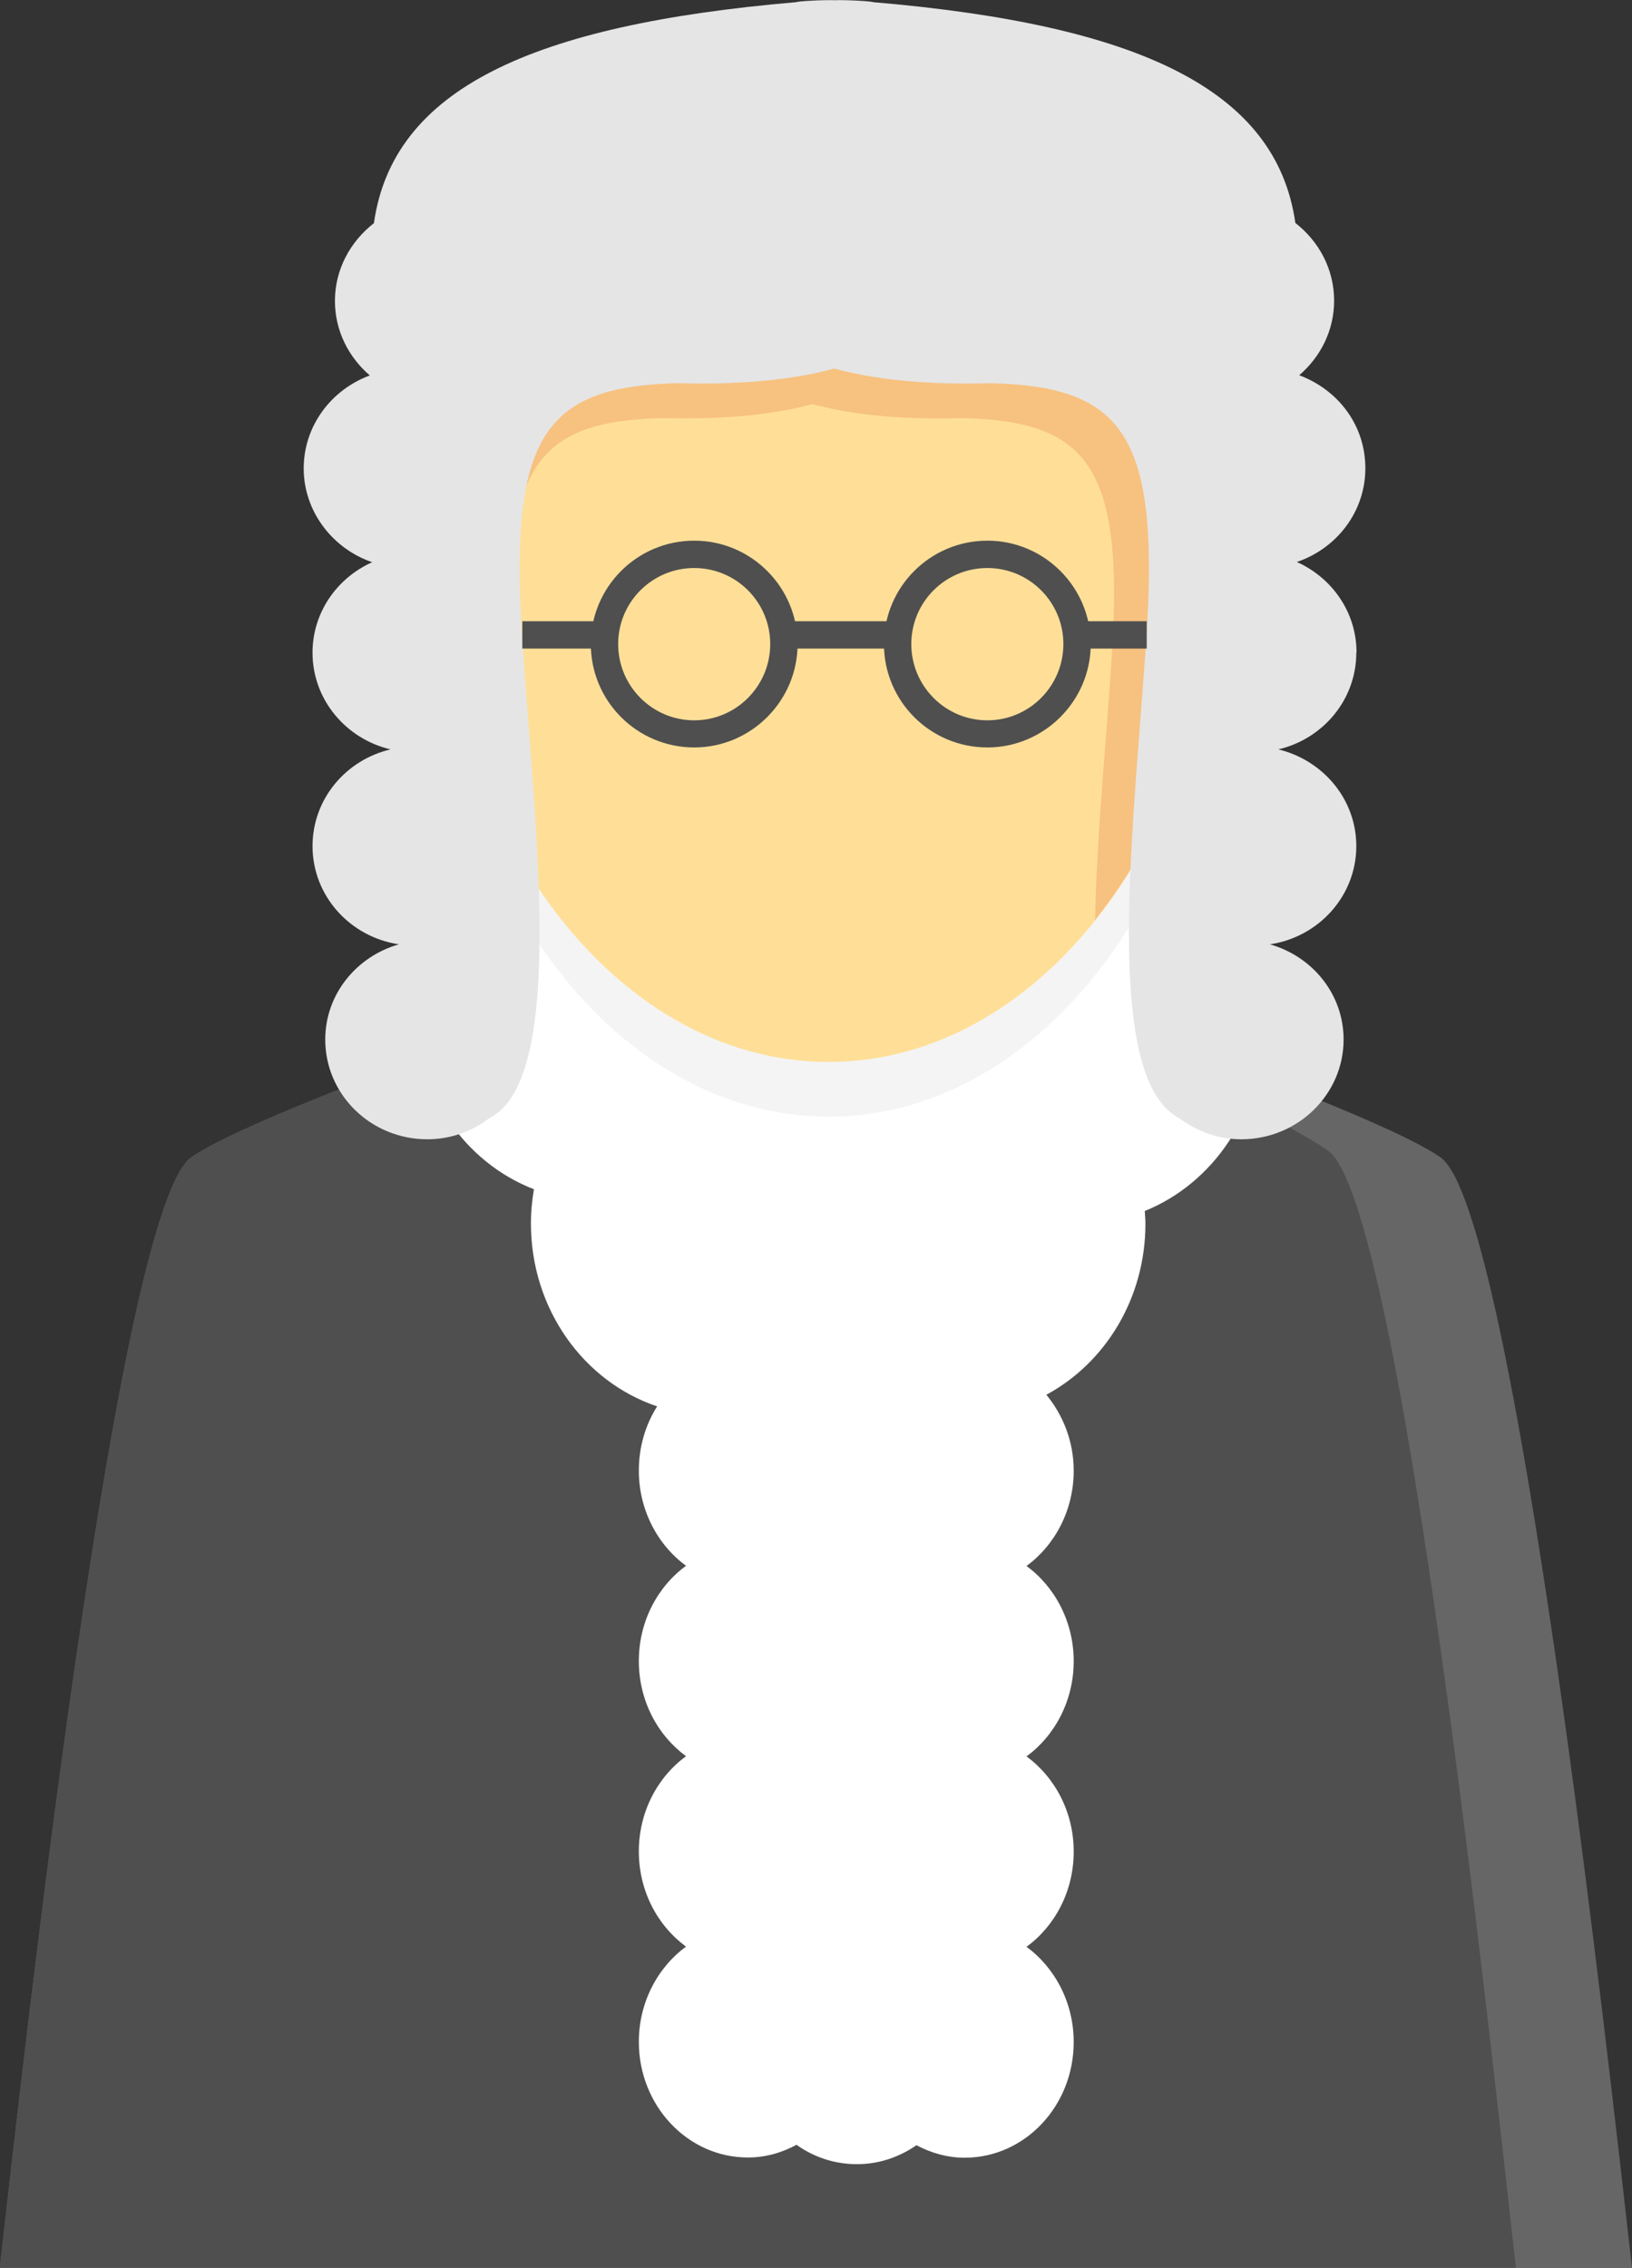
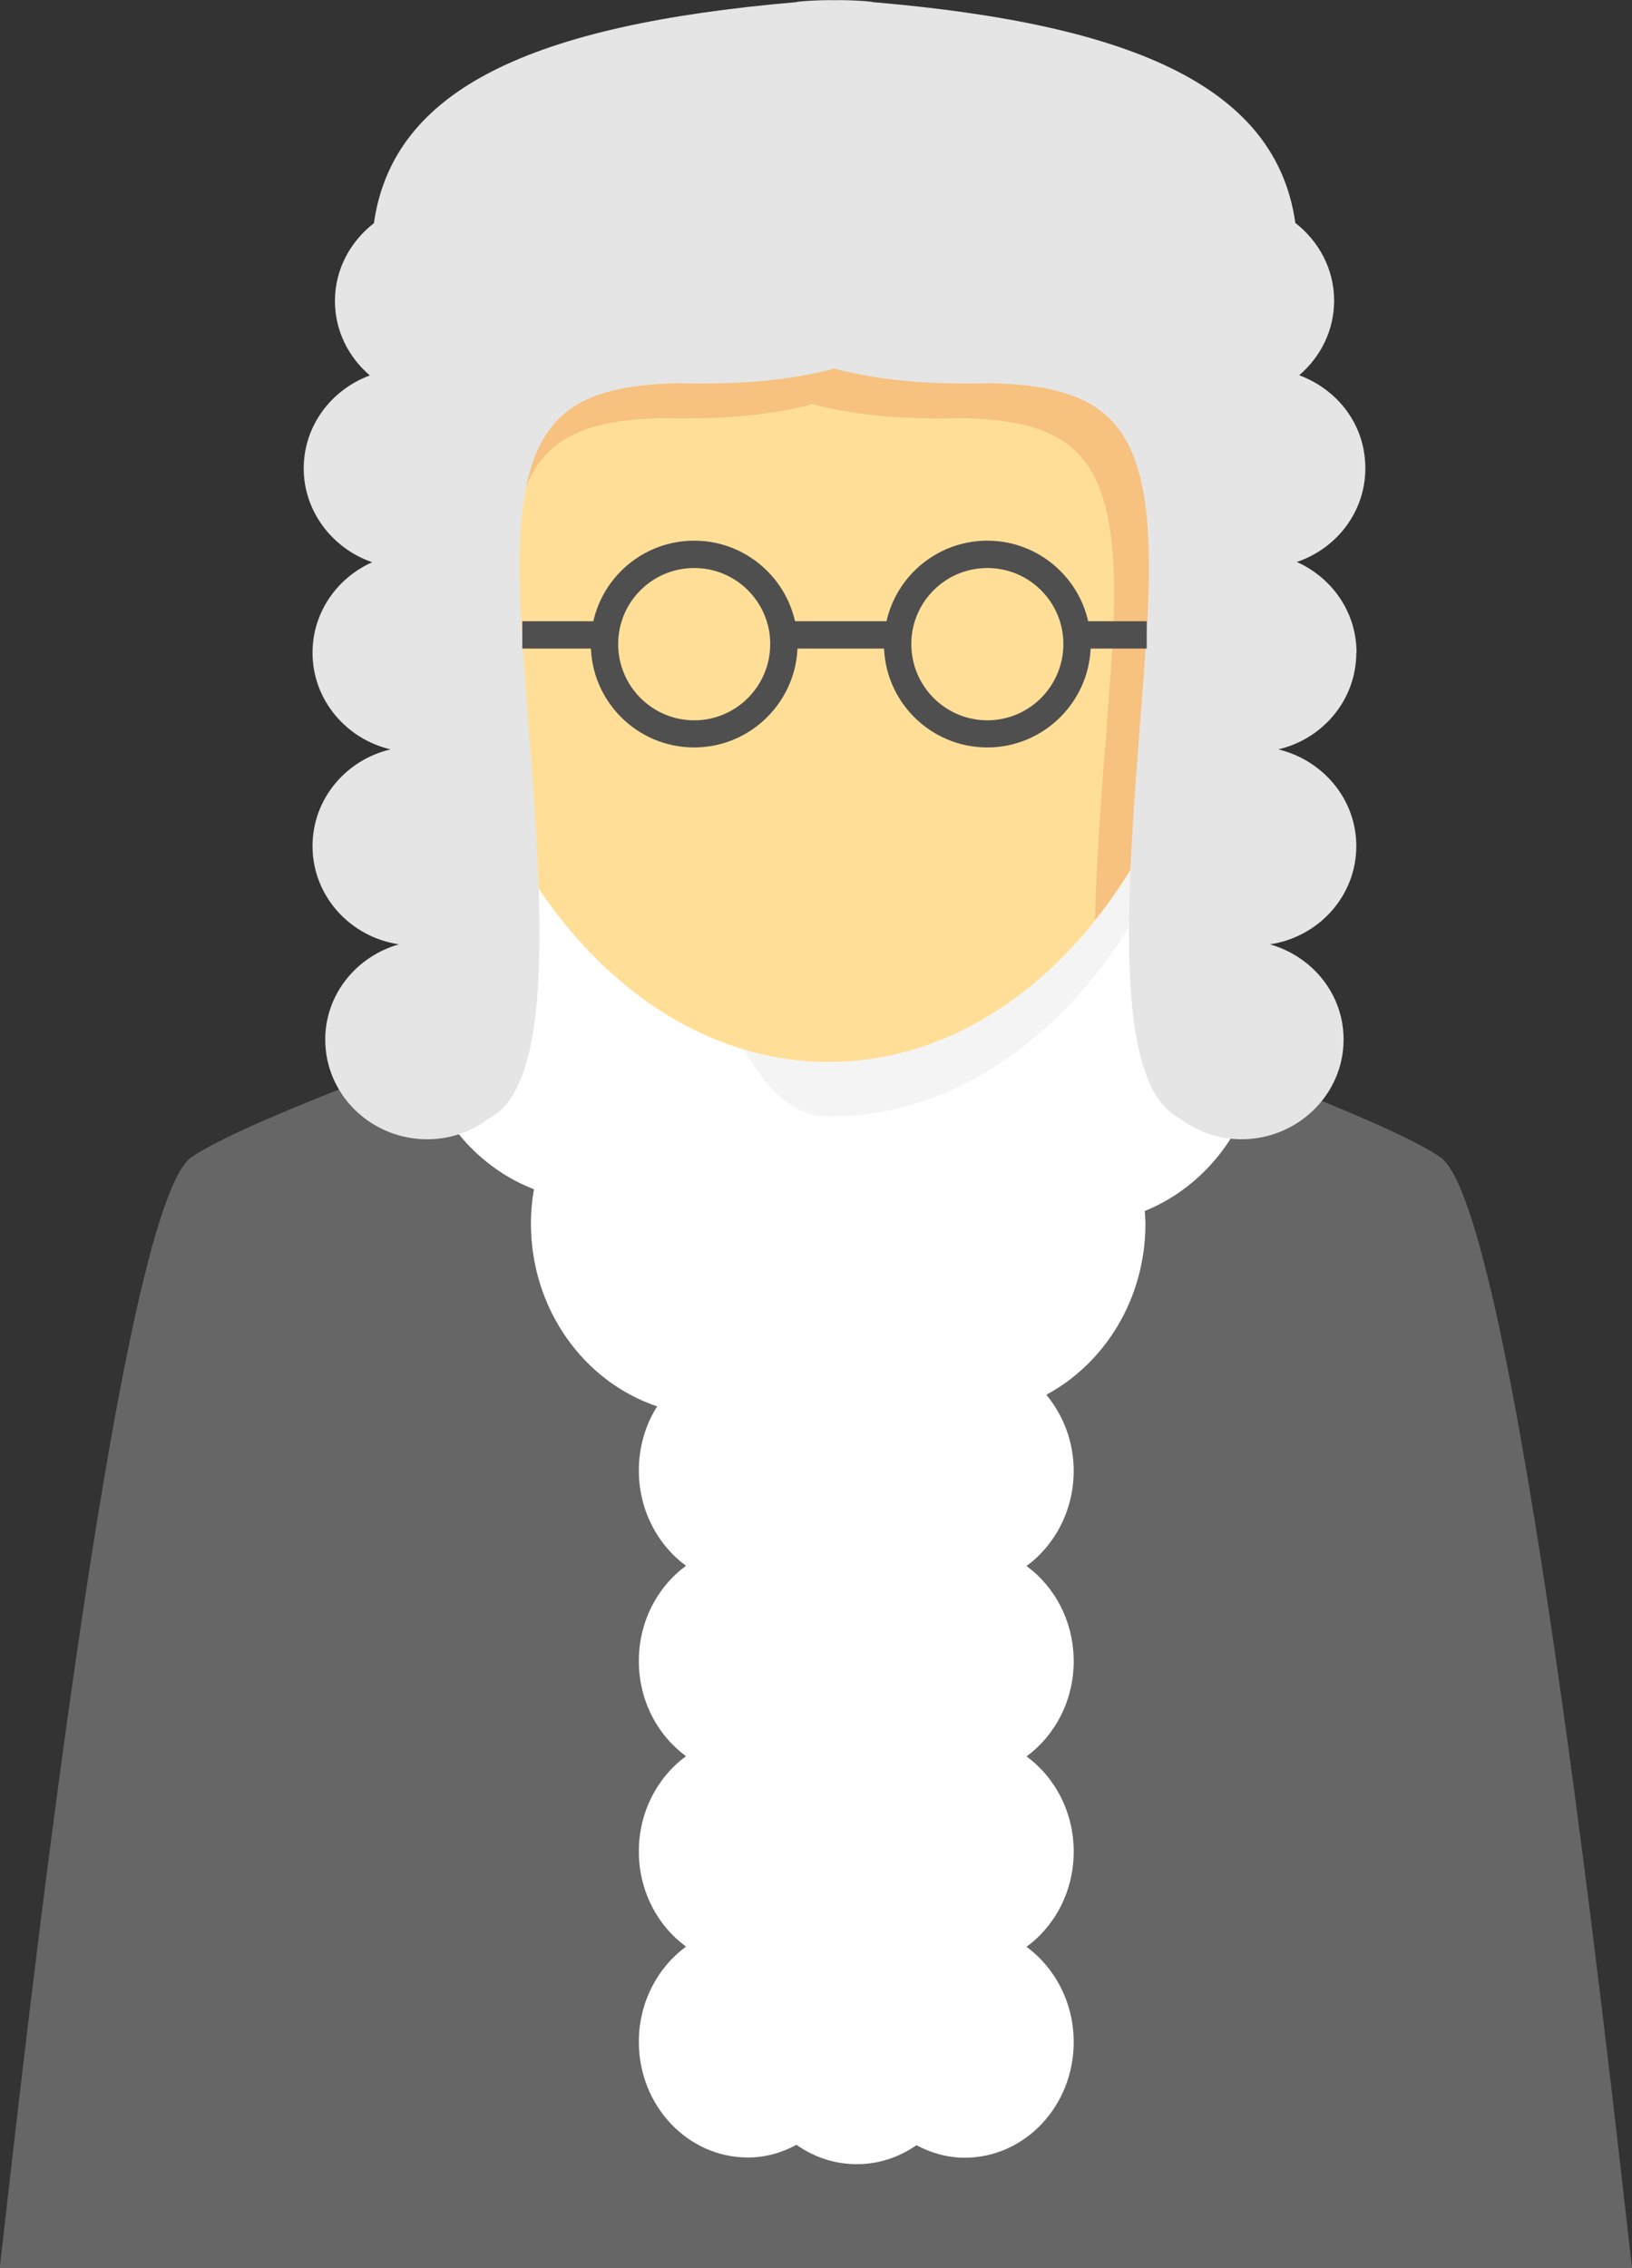
<svg xmlns="http://www.w3.org/2000/svg" id="katman_2" viewBox="0 0 75.77 105.28">
  <rect x="0" y="0" width="75.77" height="105.28" fill="#333333" stroke="none" />
  <defs>
    <style>.cls-1{fill:#f4f4f4;}.cls-2{fill:#fff;}.cls-3{fill:#f7c17f;}.cls-4{fill:#e5e5e5;}.cls-5{fill:#4f4f4f;}.cls-6{fill:#efefef;}.cls-7{fill:#ffdf97;}.cls-8{fill:#666;}</style>
  </defs>
  <g id="OBJECTS">
    <g>
      <g>
        <path class="cls-8" d="M75.77,105.28c-1.11-9.76-5.45-49.14-8.89-51.55-3.89-2.73-28.03-10.7-28.03-10.7l-.97,.28-.97-.28s-24.13,7.98-28.03,10.7c-3.43,2.41-7.78,41.79-8.89,51.55H75.77Z" />
-         <path class="cls-5" d="M70.38,105.28c-1.11-9.76-5.29-49.46-8.73-51.87-3.89-2.72-22.8-10.38-22.8-10.38l-.97,.28-.97-.28s-24.13,7.98-28.03,10.7c-3.43,2.41-7.78,41.79-8.89,51.55H70.38Z" />
        <path class="cls-5" d="M38.24,43.21l-.35,.1-.42-.12c-.33,0-.65-.01-.97-.02-1.05,.35-4.04,1.35-7.71,2.63-.24,6.43,.44,23.16,12.16,38.78,10.03-15.63,8.6-32.25,6.94-38.46-3.84-1.35-7.1-2.44-8.41-2.88-.41-.01-.83-.02-1.24-.03Z" />
        <path class="cls-6" d="M29.13,43.93s-1.02,14.23,9.34,25.4c8.9-11.97,9.23-17.6,9.1-23.32-5.46-4.41-18.45-2.08-18.45-2.08Z" />
        <path class="cls-2" d="M58.53,47.9c0-4.92-3.75-8.9-8.38-8.9-2.15,0-4.11,.87-5.59,2.28-1.54-2.03-3.89-3.33-6.53-3.33-1.96,0-3.76,.72-5.19,1.92-1.43-1.2-3.23-1.92-5.19-1.92-4.63,0-8.38,3.99-8.38,8.9,0,3.85,2.3,7.12,5.52,8.36-.09,.52-.14,1.05-.14,1.59,0,3.98,2.46,7.35,5.86,8.49-.54,.85-.85,1.88-.85,2.98,0,1.83,.87,3.45,2.19,4.42-1.32,.97-2.19,2.58-2.19,4.42s.87,3.45,2.19,4.42c-1.32,.97-2.19,2.58-2.19,4.42s.87,3.45,2.19,4.42c-1.32,.97-2.19,2.59-2.19,4.42,0,2.97,2.27,5.37,5.06,5.37,.82,0,1.58-.22,2.26-.59,.8,.57,1.76,.9,2.8,.9s1.97-.33,2.77-.88c.68,.36,1.43,.58,2.24,.58,2.79,0,5.06-2.4,5.06-5.37,0-1.83-.87-3.45-2.19-4.42,1.32-.97,2.19-2.58,2.19-4.42s-.87-3.45-2.19-4.42c1.32-.97,2.19-2.59,2.19-4.42s-.87-3.45-2.19-4.42c1.32-.97,2.19-2.59,2.19-4.42,0-1.36-.49-2.58-1.27-3.53,2.73-1.47,4.6-4.47,4.6-7.94,0-.2-.02-.39-.03-.59,3.16-1.28,5.41-4.51,5.41-8.32Z" />
        <g>
          <g>
-             <path class="cls-1" d="M56.76,26.93c0,13.76-8.19,24.91-18.29,24.91s-18.29-11.15-18.29-24.91S28.37,2.02,38.47,2.02s18.29,11.15,18.29,24.91Z" />
+             <path class="cls-1" d="M56.76,26.93c0,13.76-8.19,24.91-18.29,24.91S28.37,2.02,38.47,2.02s18.29,11.15,18.29,24.91Z" />
            <path class="cls-7" d="M56.76,24.39c0,13.76-8.19,24.91-18.29,24.91s-18.29-11.15-18.29-24.91S28.37,3.1,38.47,3.1s18.29,7.53,18.29,21.29Z" />
          </g>
          <path class="cls-3" d="M50.84,42.71c3.63-4.55,5.92-11.06,5.92-18.32,0-13.76-7.91-20.5-18.01-20.5s-18.57,6.74-18.57,20.5c0,6.14,1.64,11.75,4.34,16.09-.17-3.4-.52-7.05-.71-10.23-.53-8.69,1.22-10.69,6.92-10.84,3.29,.09,5.53-.25,6.99-.65,1.46,.4,3.7,.75,6.99,.65,5.71,.15,7.46,2.15,6.92,10.84-.24,3.88-.71,8.47-.79,12.45Z" />
          <path class="cls-4" d="M62.98,30.29c0-1.87-1.14-3.47-2.77-4.2,1.85-.63,3.18-2.33,3.18-4.35s-1.28-3.65-3.07-4.32c.99-.85,1.62-2.08,1.62-3.46,0-1.47-.71-2.76-1.8-3.61C59.26,4.16,52.88,1.15,40.53,.1c-.03-.04-1.22-.11-1.78-.09-.56-.02-1.75,.05-1.78,.09-12.35,1.06-18.73,4.06-19.61,10.26-1.09,.85-1.81,2.14-1.81,3.61,0,1.38,.63,2.61,1.62,3.46-1.79,.66-3.07,2.34-3.07,4.32s1.33,3.72,3.18,4.35c-1.63,.73-2.77,2.33-2.77,4.2,0,2.18,1.55,4,3.62,4.49-2.08,.49-3.62,2.31-3.62,4.49,0,2.31,1.74,4.22,4.01,4.56-1.97,.56-3.42,2.32-3.42,4.42,0,2.56,2.12,4.63,4.74,4.63,1.09,0,2.08-.37,2.88-.98,.62-.32,1.09-.92,1.43-1.75,.06-.13,.1-.26,.15-.39,1.51-4.33,.34-13.58-.08-20.61-.56-9.12,1.27-11.21,7.22-11.37,3.43,.1,5.77-.26,7.29-.68,1.53,.42,3.86,.78,7.29,.68,5.96,.16,7.78,2.25,7.23,11.37-.43,7.02-1.6,16.28-.08,20.61,.05,.13,.09,.26,.15,.39,.35,.83,.82,1.43,1.43,1.75,.8,.6,1.79,.98,2.88,.98,2.62,0,4.75-2.08,4.75-4.63,0-2.11-1.45-3.86-3.42-4.42,2.27-.34,4.01-2.25,4.01-4.56,0-2.18-1.55-3.99-3.62-4.49,2.08-.49,3.62-2.31,3.62-4.49Z" />
        </g>
      </g>
      <path class="cls-5" d="M45.84,34.7c-2.65,0-4.8-2.15-4.8-4.8s2.15-4.8,4.8-4.8,4.8,2.16,4.8,4.8-2.16,4.8-4.8,4.8Zm0-8.33c-1.95,0-3.53,1.58-3.53,3.53s1.58,3.54,3.53,3.54,3.53-1.59,3.53-3.54-1.58-3.53-3.53-3.53Z" />
      <path class="cls-5" d="M32.23,34.7c-2.65,0-4.8-2.15-4.8-4.8s2.15-4.8,4.8-4.8,4.8,2.16,4.8,4.8-2.16,4.8-4.8,4.8Zm0-8.33c-1.95,0-3.53,1.58-3.53,3.53s1.58,3.54,3.53,3.54,3.53-1.59,3.53-3.54-1.58-3.53-3.53-3.53Z" />
      <rect class="cls-5" x="24.25" y="28.84" width="3.81" height="1.27" />
      <rect class="cls-5" x="36.79" y="28.84" width="4.89" height="1.27" />
      <rect class="cls-5" x="50.23" y="28.84" width="3.01" height="1.27" />
    </g>
  </g>
</svg>